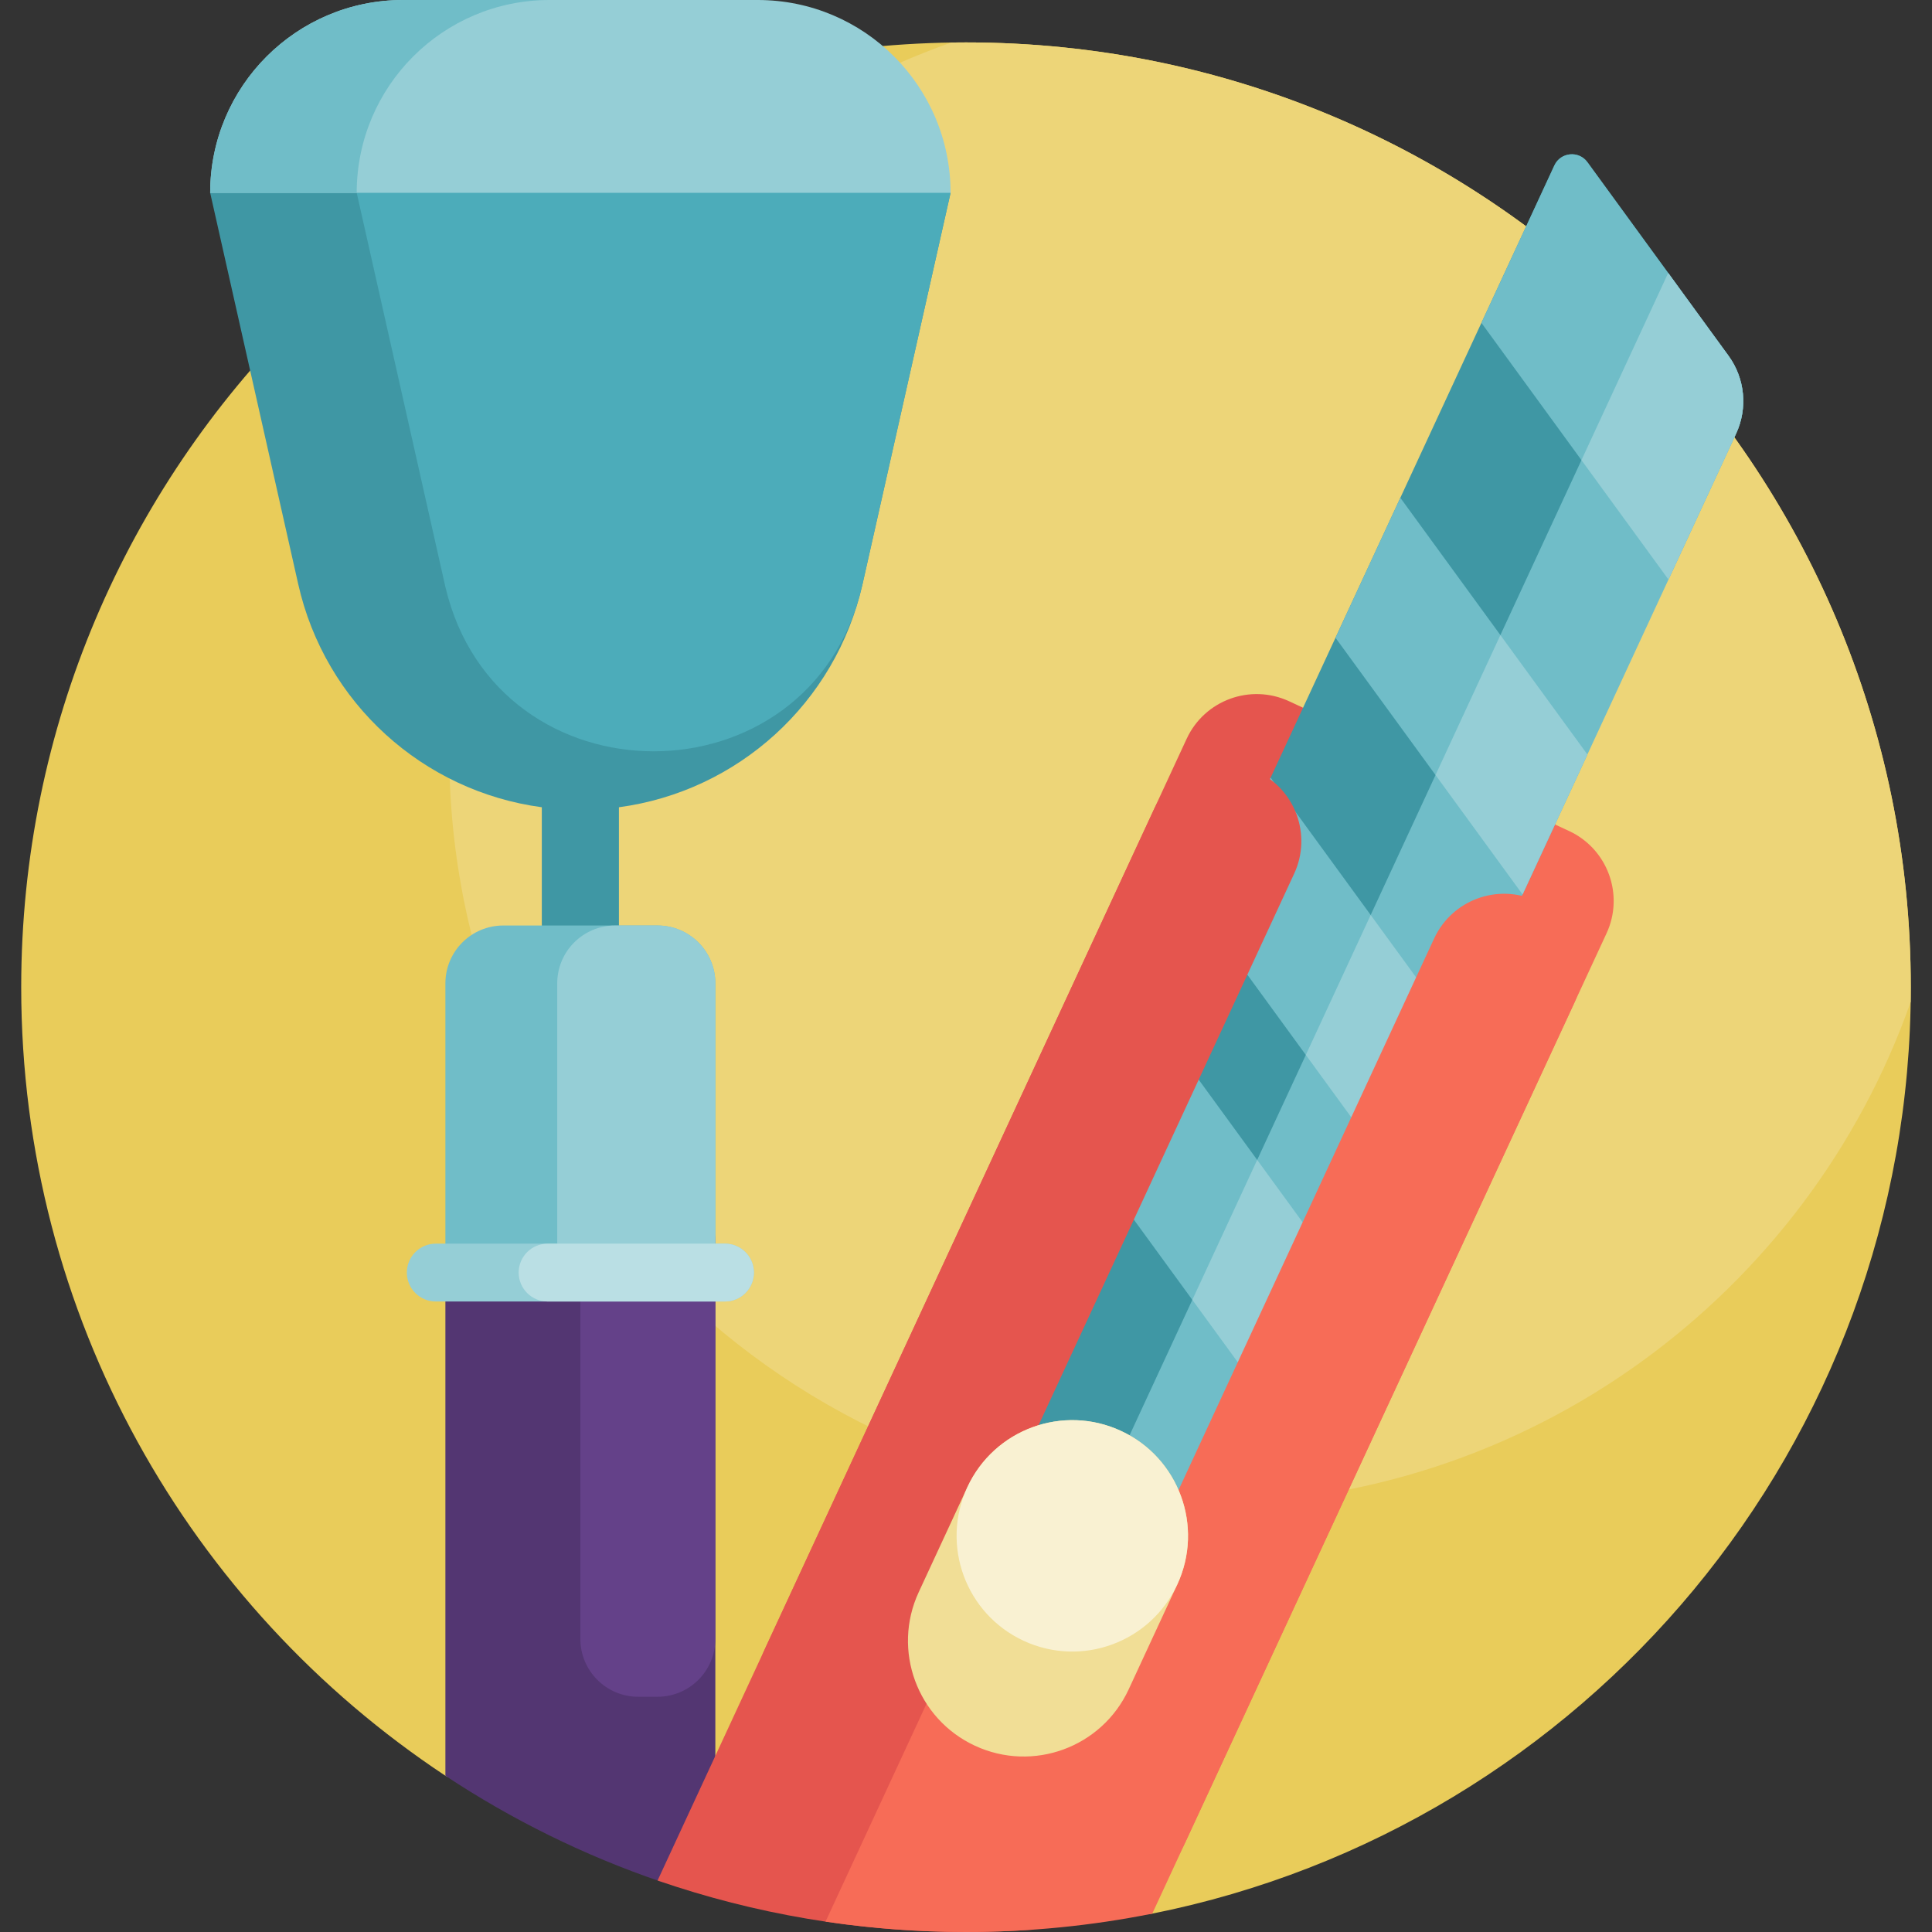
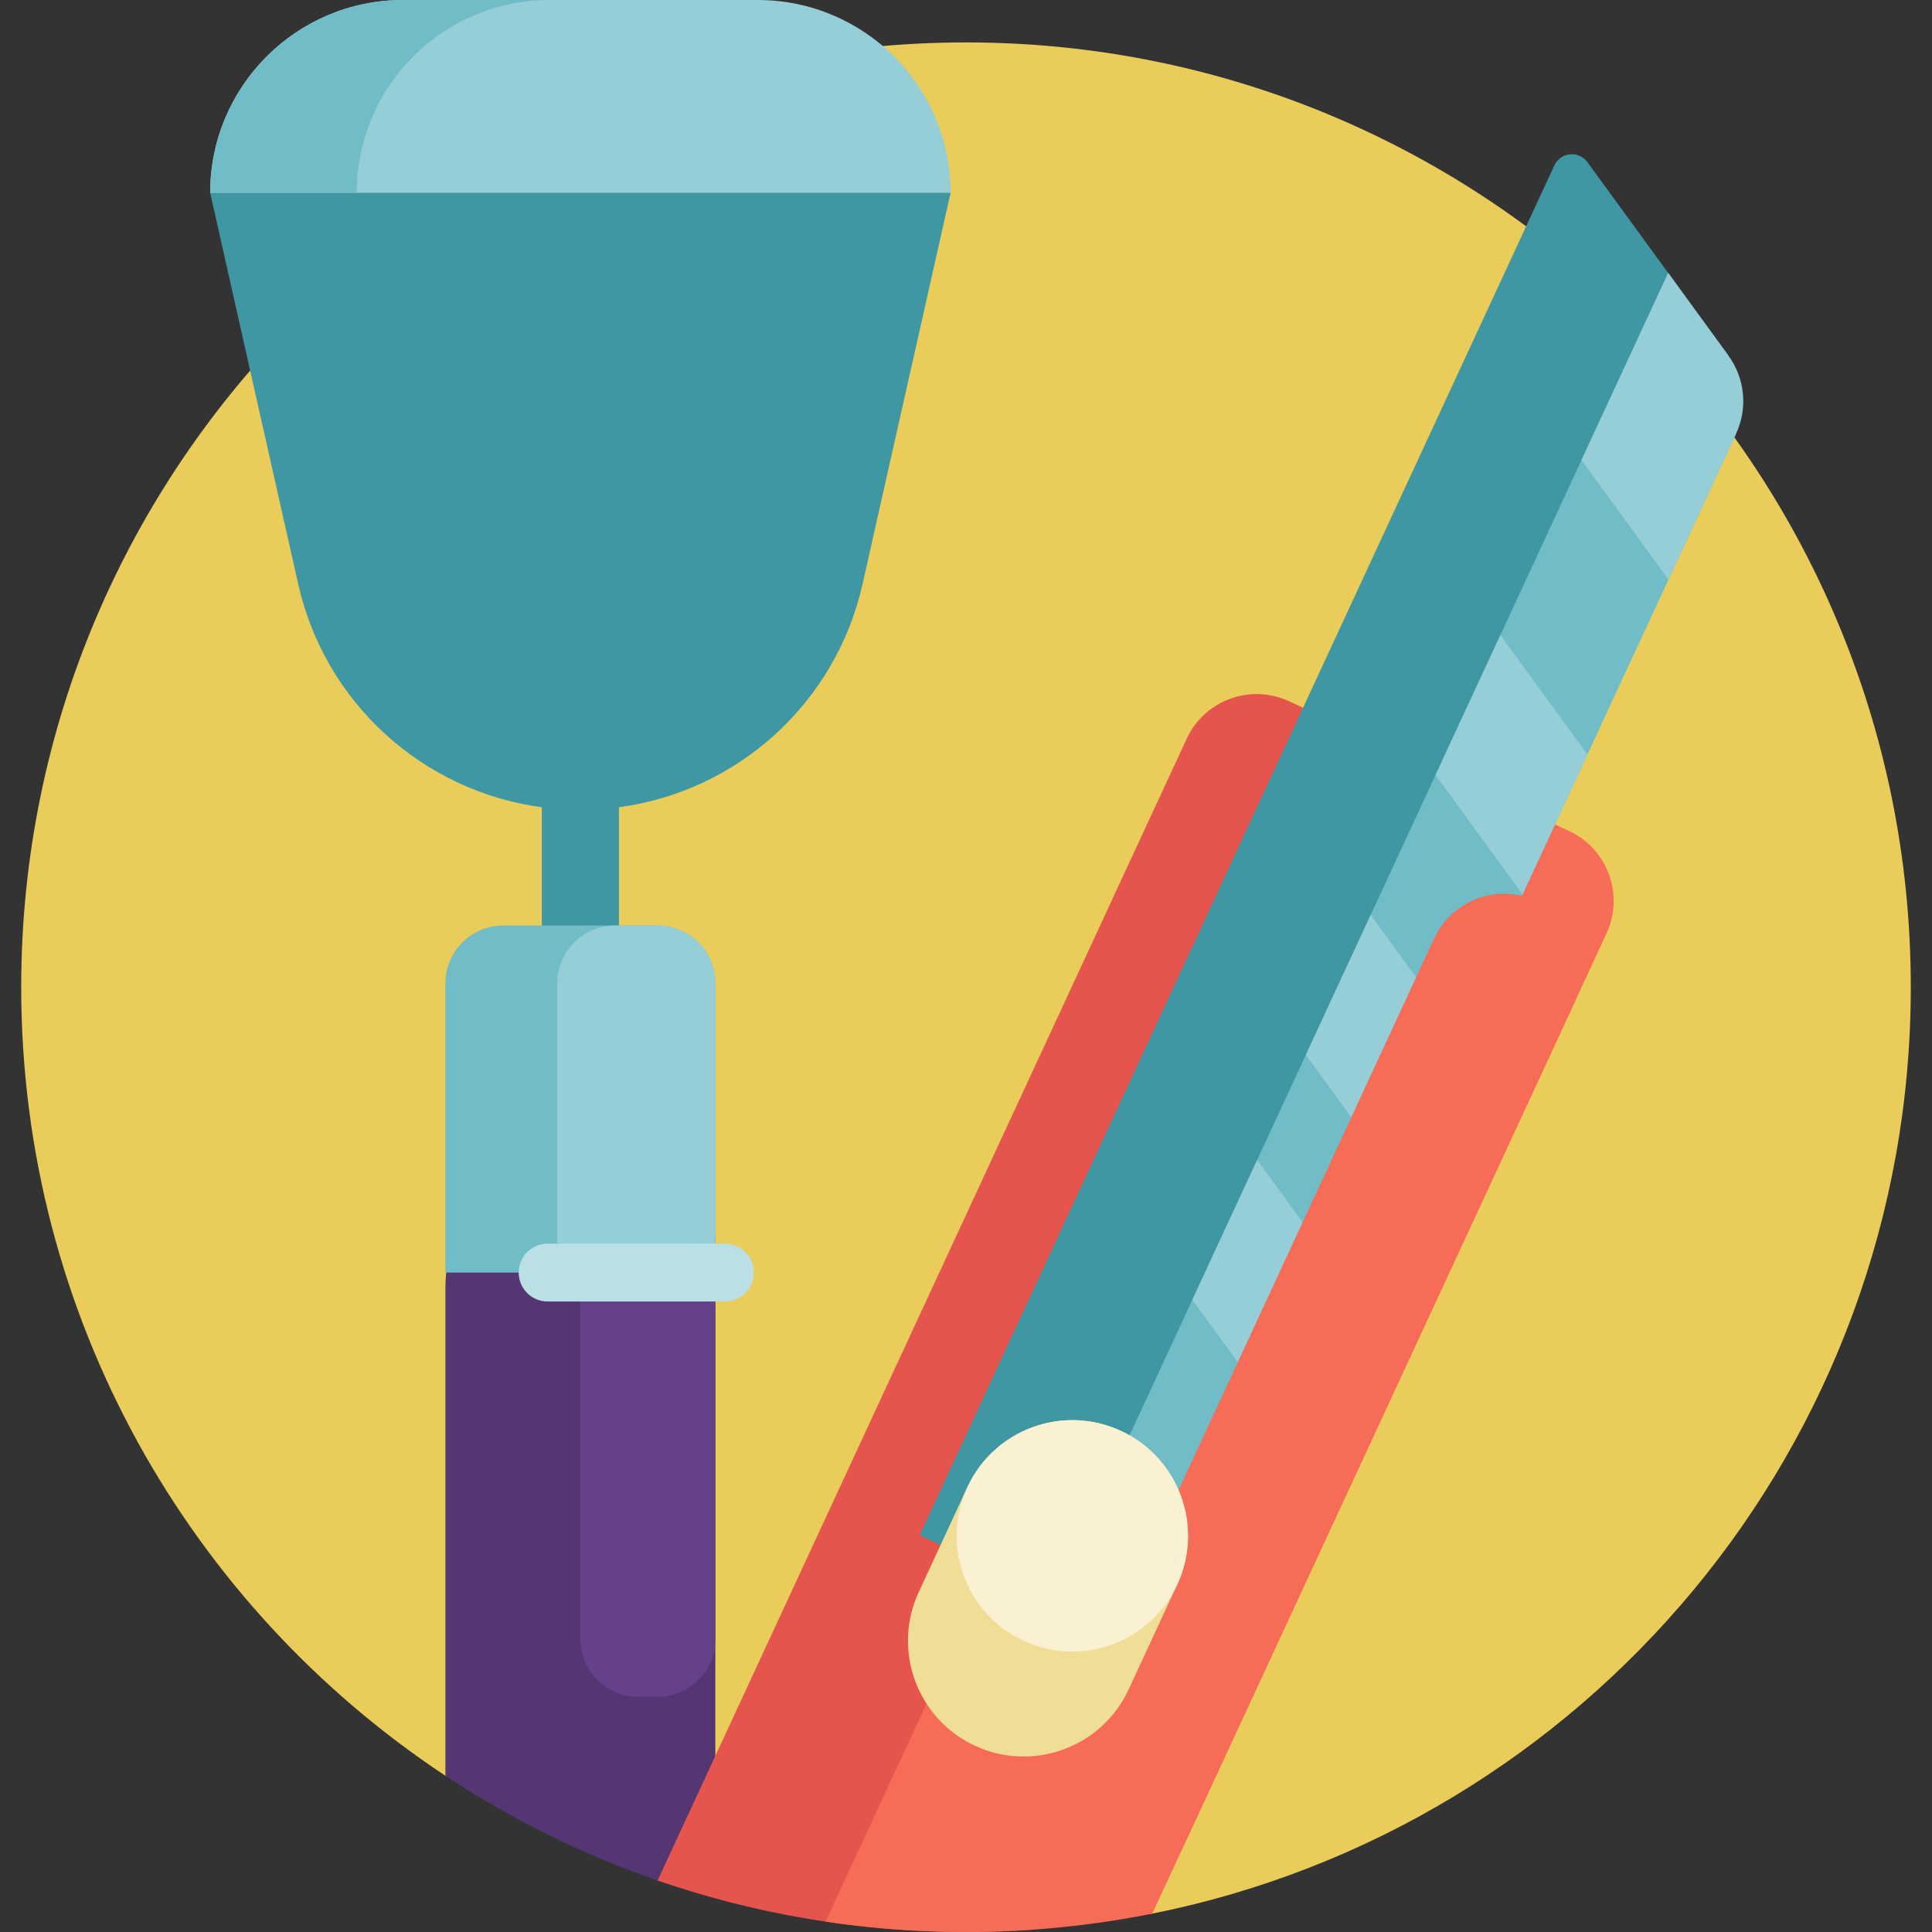
<svg xmlns="http://www.w3.org/2000/svg" id="Capa_1" enable-background="new 0 0 501 501" height="512" viewBox="0 0 501 501" width="512">
  <rect x="0" y="0" width="501" height="501" fill="#333333" stroke="none" />
  <g>
    <path d="m495.5 256c0 118.776-84.521 217.811-196.699 240.24-5.129 1.025-7.312-7.525-12.55-6.826-10.712 1.431-120.614-10.165-157.056-31.664-3.624-2.138-10.192 5.049-13.693 2.733-66.284-43.847-110.002-119.06-110.002-204.483 0-135.31 109.69-245 245-245s245 109.69 245 245z" fill="#e9cc5a" />
-     <path d="m495.5 256c0 1.273-.01 2.543-.029 3.811-26.716 75.836-98.996 130.189-183.971 130.189-107.695 0-195-87.304-195-195 0-84.975 54.353-157.255 130.189-183.971 1.268-.019 2.538-.029 3.811-.029 135.31 0 245 109.69 245 245z" fill="#edd578" />
    <path d="m246.5 50-22.829 101.463c-6.958 30.923-32.443 53.755-63.171 57.871v140.666h-20v-140.666c-30.728-4.116-56.213-26.948-63.171-57.871l-22.829-101.463c0-3.425 192-3.425 192 0z" fill="#3f97a4" />
-     <path d="m246.5 50-22.829 101.463c-.063.278-.127.556-.192.833-13.433 56.71-94.523 56.71-107.956 0-.066-.277-.13-.555-.192-.833l-22.831-101.463c0-1.485 36.108-2.326 77.006-2.523 40.894.197 76.994 1.038 76.994 2.523z" fill="#4cacba" />
    <path d="m185.5 334v143.664c0 7.38-7.253 12.625-14.237 10.239-19.86-6.784-38.57-16.047-55.763-27.421v-126.482c0-19.33 15.67-35 35-35 19.33 0 35 15.67 35 35z" fill="#533672" />
    <path d="m170.5 440h-5c-8.284 0-15-6.716-15-15v-103c0-8.284 6.716-15 15-15h5c8.284 0 15 6.716 15 15v103c0 8.284-6.716 15-15 15z" fill="#644189" />
    <path d="m185.5 330h-70v-75c0-8.284 6.716-15 15-15h40c8.284 0 15 6.716 15 15z" fill="#70bdc8" />
    <path d="m185.5 330h-41v-75c0-8.284 6.716-15 15-15h11c8.284 0 15 6.716 15 15z" fill="#95ced6" />
-     <path d="m188 337.5h-75c-4.142 0-7.5-3.358-7.5-7.5 0-4.142 3.358-7.5 7.5-7.5h75c4.142 0 7.5 3.358 7.5 7.5 0 4.142-3.358 7.5-7.5 7.5z" fill="#95ced6" />
    <path d="m188 337.5h-46c-4.142 0-7.5-3.358-7.5-7.5 0-4.142 3.358-7.5 7.5-7.5h46c4.142 0 7.5 3.358 7.5 7.5 0 4.142-3.358 7.5-7.5 7.5z" fill="#badfe4" />
    <path d="m104.5 0h92c27.614 0 50 22.386 50 50h-192c0-27.614 22.386-50 50-50z" fill="#95ced6" />
    <path d="m92.5 50h-38c0-27.614 22.386-50 50-50h38c-27.614 0-50 22.386-50 50z" fill="#70bdc8" />
    <path d="m392.81 231.011-124.829 269.375c-5.774.407-11.603.614-17.481.614-28.005 0-54.913-4.699-79.978-13.351l137.198-296.068c4.644-10.022 16.533-14.381 26.555-9.737l48.796 22.612c10.023 4.644 14.383 16.533 9.739 26.555z" fill="#e5554e" />
    <path d="m416.599 242.035-117.799 254.205c-15.615 3.122-31.766 4.76-48.3 4.76-12.377 0-24.54-.918-36.423-2.689l133.566-288.23c4.644-10.022 16.533-14.382 26.555-9.737l32.663 15.136c10.022 4.644 14.382 16.533 9.738 26.555z" fill="#f76c57" />
    <path d="m437.057 97.95-149.614 322.86-48.978-22.696 164.607-355.216c1.603-3.459 6.332-3.924 8.577-.843l23.02 31.588c5.151 7.068 6.065 16.373 2.388 24.307z" fill="#3f97a4" />
-     <path d="m450.206 112.431-138.912 299.766-30.389-14.082 151.683-327.327 15.635 21.454c4.278 5.871 5.037 13.599 1.983 20.189z" fill="#70bdc8" />
-     <path d="m329.496 201.672 48.509 66.565-16.818 36.293-48.509-66.565zm-46.249 99.805 48.509 66.565 16.818-36.292-48.509-66.565zm164.976-209.234-36.573-50.187c-2.245-3.081-6.975-2.616-8.578.843l-18.917 40.823 48.509 66.565 17.542-37.855c3.054-6.592 2.295-14.319-1.983-20.189zm-101.909 73.136 48.509 66.565 16.818-36.293-48.509-66.565z" fill="#70bdc8" />
+     <path d="m450.206 112.431-138.912 299.766-30.389-14.082 151.683-327.327 15.635 21.454z" fill="#70bdc8" />
    <path d="m326.008 300.784 22.565 30.965-16.818 36.292-22.565-30.965zm12.614-27.22 22.565 30.965 16.818-36.293-22.565-30.965zm109.601-181.321-15.635-21.455-22.49 48.533 22.565 30.965 17.542-37.855c3.055-6.591 2.296-14.318-1.982-20.188zm-75.965 108.736 22.565 30.965 16.818-36.293-22.565-30.965z" fill="#95ced6" />
-     <path d="m335.604 226.545-100.908 217.756c-4.644 10.022-16.533 14.381-26.555 9.737-10.022-4.644-14.381-16.533-9.737-26.555l100.908-217.756c4.644-10.022 16.533-14.381 26.555-9.737 10.022 4.644 14.382 16.533 9.737 26.555z" fill="#e5554e" />
    <path d="m408.19 260.181-100.909 217.756c-4.644 10.022-16.533 14.381-26.555 9.737-10.022-4.644-14.381-16.533-9.737-26.555l100.908-217.756c4.644-10.022 16.533-14.381 26.555-9.737 10.022 4.644 14.382 16.534 9.738 26.555z" fill="#f76c57" />
    <path d="m252.843 452.71c-15.033-6.966-21.572-24.8-14.606-39.833l12.614-27.22c6.966-15.033 24.8-21.572 39.833-14.606 15.033 6.966 21.572 24.8 14.606 39.833l-12.614 27.22c-6.967 15.033-24.801 21.572-39.833 14.606z" fill="#f1de96" />
    <path d="m265.456 425.491c-15.033-6.966-21.572-24.8-14.606-39.833 6.966-15.033 24.8-21.572 39.833-14.606 15.033 6.966 21.572 24.8 14.606 39.833-6.966 15.033-24.8 21.572-39.833 14.606z" fill="#f9f1d2" />
  </g>
</svg>